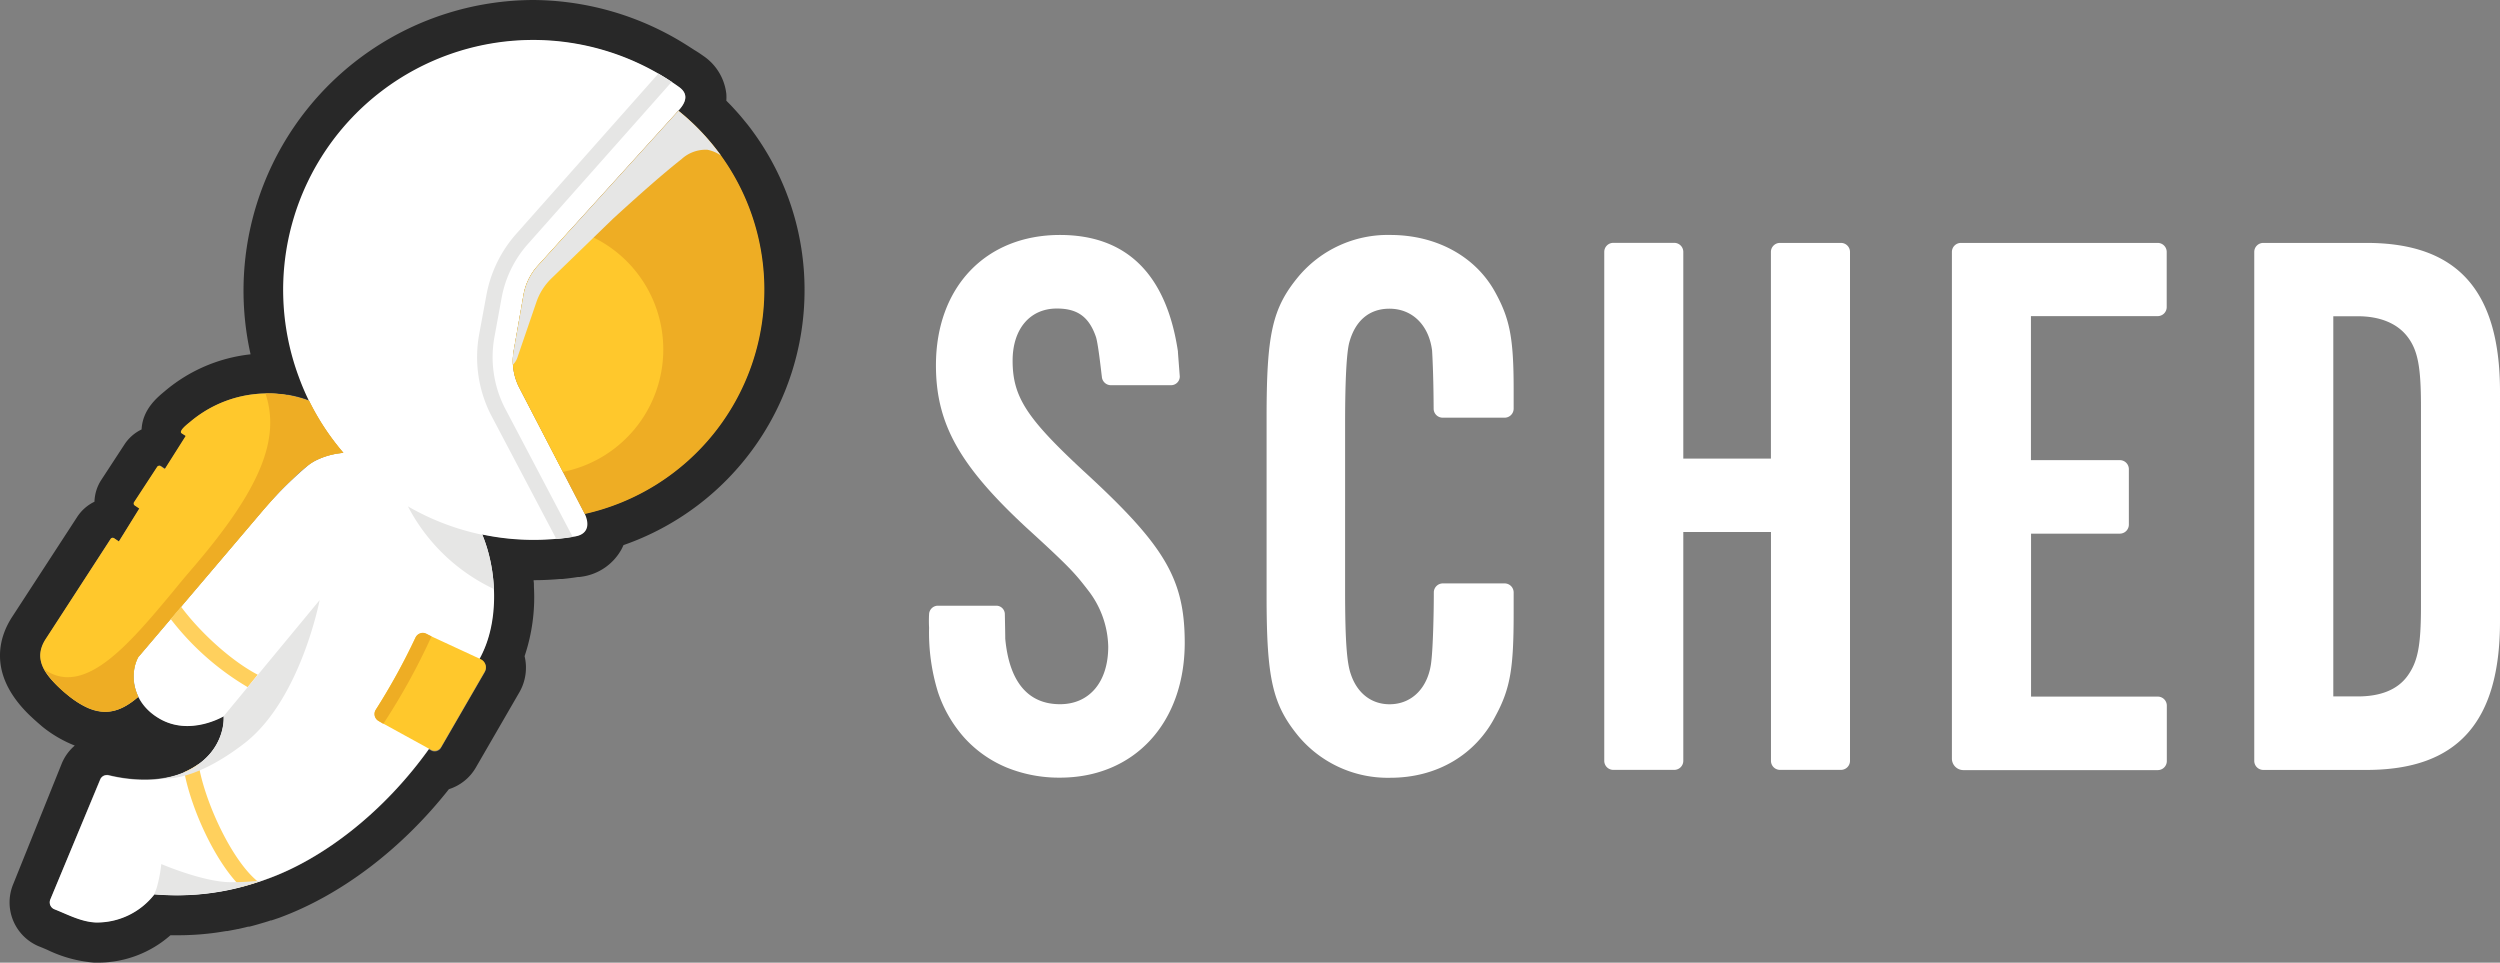
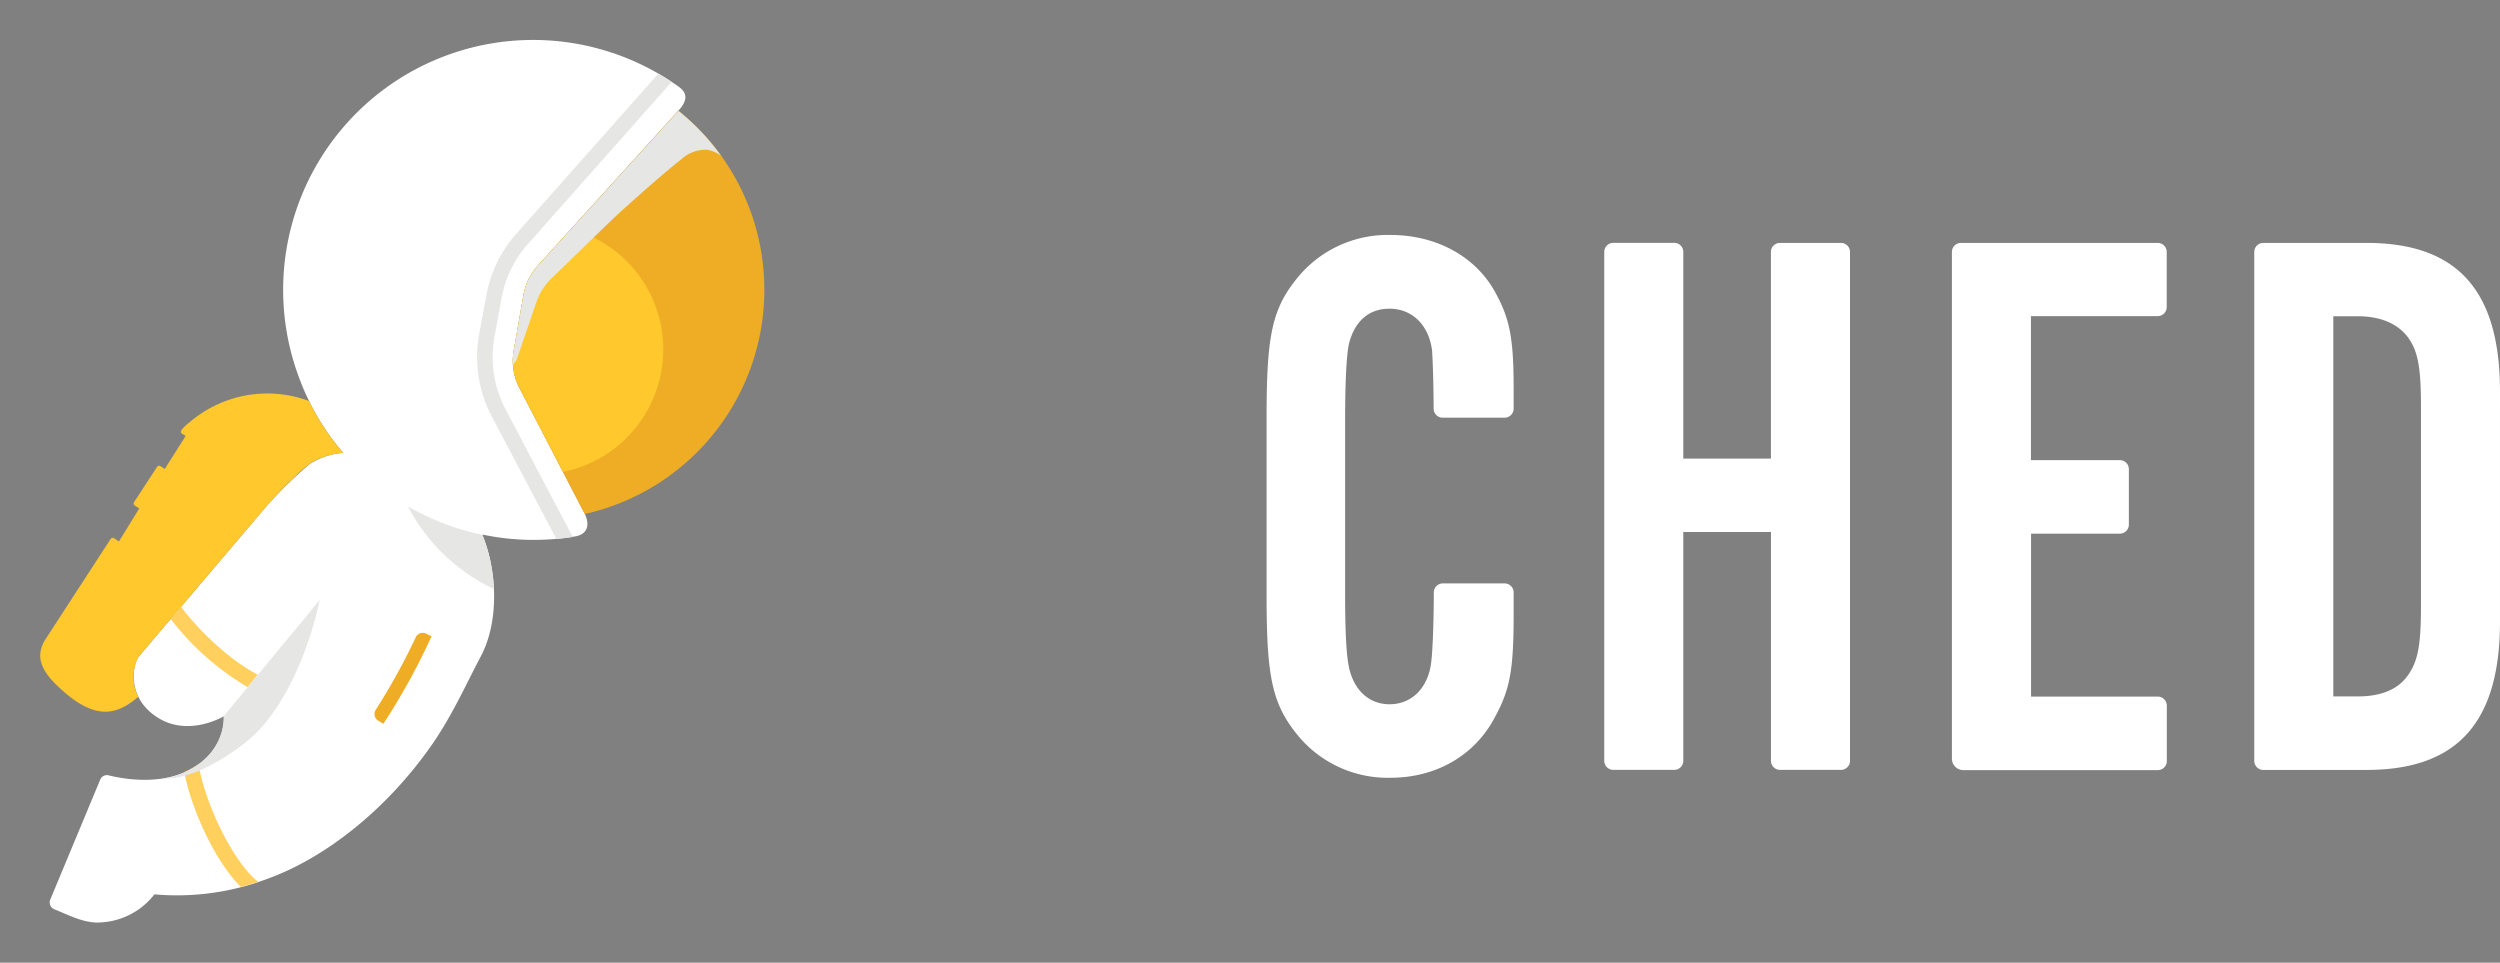
<svg xmlns="http://www.w3.org/2000/svg" viewBox="0 0 434 167.12">
  <rect x="0" y="0" width="434" height="167.12" fill="#808080" stroke="none" />
  <defs>
    <style>.cls-1{isolation:isolate;}.cls-2{fill:#282828;}.cls-3{fill:#fff;}.cls-4{fill:#ffc82c;}.cls-5{fill:#eead24;}.cls-6,.cls-7{fill:#e6e6e5;}.cls-6{mix-blend-mode:multiply;}.cls-8{fill:#ffd05d;}</style>
  </defs>
  <title>Artboard 1 copy 2</title>
  <g class="cls-1">
    <g id="Layer_1" data-name="Layer 1">
-       <path class="cls-2" d="M92.6,7a43.51,43.51,0,0,1,22.82,6.49h0l1.13.72h0c.44.29.88.59,1.31.9,1.43,1,1.54,2.36-.12,4.12h0l.94.78.28.25.66.59.3.27.66.62.24.24.84.86,0,0q.46.48.9,1l0,0q.41.46.8.94l.12.15.7.88.11.14q.39.5.76,1h0a39.86,39.86,0,0,1-23.63,62.25h0c1.09,2.4.09,3.63-1.62,3.92l-.46.07h0l-.17,0q-1.15.18-2.3.29l-.37,0h0q-2,.18-4,.18a43.16,43.16,0,0,1-8.52-.85l-.38-.07c.25.6.48,1.24.69,1.89l.1.31c.08.26.15.52.22.78l.12.42c.06.25.12.5.18.75l.11.49c.05.24.1.49.14.74s.06.36.09.54.08.49.11.73,0,.38.07.57.06.49.08.73,0,.39,0,.58,0,.5.05.75c0,0,0,.07,0,.11h0A23.14,23.14,0,0,1,83.47,114l-.23.45.3.14a1.54,1.54,0,0,1,.6,2.13l-7.58,13.1a1.27,1.27,0,0,1-1.7.48l-.41-.22c-7.89,11-18.39,19.08-28.17,22.57l-.79.27h0l-.54.17-.14,0h0l-.32.1h0l-.56.18-.22.07c-.59.18-1.27.37-1.89.53h0l-.27.07-.51.13-1.12.26-.36.08-1.22.24-.19,0-1.32.21h0a40.88,40.88,0,0,1-5.83.42c-1.7,0-3.08-.1-4.16-.16h0a12.7,12.7,0,0,1-9.7,4.89h-.47c-2.57-.1-5-1.44-7.19-2.29a1.29,1.29,0,0,1-.72-1.7l8.61-20.81a1.26,1.26,0,0,1,1.16-.78,1.24,1.24,0,0,1,.3,0,26.67,26.67,0,0,0,6.24.78,19.94,19.94,0,0,0,3.68-.33l.1,0,.82-.18.26-.07.69-.2.35-.11.78-.29.25-.11c.28-.12.55-.25.82-.39h0c.27-.14.53-.29.78-.44l.18-.11c.25-.15.48-.31.71-.47a10.13,10.13,0,0,0,4.32-7.12c0-.24,0-.44,0-.61s0-.12,0-.18c0-.26,0-.4,0-.4A13.56,13.56,0,0,1,32.49,126a9.47,9.47,0,0,1-4.88-1.3A9,9,0,0,1,24,121c-1.92,1.65-3.75,2.59-5.75,2.59a7,7,0,0,1-2.06-.32q-.39-.12-.79-.28A14.92,14.92,0,0,1,12,120.86h0l-.67-.57h0l-.65-.58h0L10,119.1h0c-2.54-2.45-4.1-5-2-8.18L19.2,93.56a.43.43,0,0,1,.6-.12l.83.56,3.63-5.74-.78-.52a.43.43,0,0,1-.12-.59l4-6.12a.43.43,0,0,1,.6-.12l.73.49,3.63-5.74-.7-.45c-.62-.4,1.17-1.71,1.47-2a20.75,20.75,0,0,1,13.47-4.92h.54a20.34,20.34,0,0,1,2.66.24l.26,0,.61.12.51.11.51.12.64.18.39.12c.34.11.68.22,1,.35a3.35,3.35,0,0,0,.16.3,3,3,0,0,0-.14-.3h0c-.3-.61-1-2.13-1.74-4.15A43.42,43.42,0,0,1,92.6,7m0-7A50.46,50.46,0,0,0,43.5,61.51a27.65,27.65,0,0,0-12,4.25,28.08,28.08,0,0,0-2.86,2.12l0,0c-1.19,1-3.89,3.1-4.06,6.67a7.38,7.38,0,0,0-3,2.65l-4,6.12a7.31,7.31,0,0,0-1.18,3.78,7.38,7.38,0,0,0-3,2.64L2.09,107.12c-2.09,3.22-4.48,9.71,3,17h0l.77.72h0l0,0,.74.66,0,0,.72.62,0,0h0l0,0,.17.14a21.64,21.64,0,0,0,5.07,3l.42.17a8.24,8.24,0,0,0-2.26,3.12L2.29,153.5a8.26,8.26,0,0,0,4.62,10.85c.39.15.83.34,1.3.54a22.68,22.68,0,0,0,8.15,2.22h.74a19,19,0,0,0,12.49-4.75l1.37,0a47.68,47.68,0,0,0,6.81-.49h0l1.52-.24.18,0h0l1.42-.27.31-.07.1,0,1.29-.3.47-.12.12,0,.08,0,.21-.05h0c.64-.16,1.37-.37,2.17-.61h0l.21-.06.62-.19h0l.36-.12h0l.17-.06.13,0,.46-.15h0l.2-.07.65-.22C59.19,155.4,69.72,147.41,77.93,137a8.26,8.26,0,0,0,4.66-3.73l7.58-13.1a8.56,8.56,0,0,0,.9-6.26,32.09,32.09,0,0,0,1.62-12h0q0-.1,0-.2c0-.26,0-.53-.05-.79v-.2c1.53,0,3.08-.07,4.61-.21h0l.36,0h.07c.89-.09,1.78-.2,2.63-.34l.23,0h.05l.48-.07a9.36,9.36,0,0,0,6.82-4.74c.11-.21.23-.46.35-.73a46.85,46.85,0,0,0,31.43-44.23,46.49,46.49,0,0,0-8.87-27.42c-.28-.39-.57-.78-.89-1.19l-.11-.14,0,0-.82-1,0,0-.1-.12c-.33-.4-.63-.75-.94-1.09l0,0c-.36-.41-.72-.79-1.07-1.17l0,0h0l-.78-.79a8.7,8.7,0,0,0,0-1.19,9.2,9.2,0,0,0-4-6.59c-.45-.32-.95-.66-1.52-1h0l-1.31-.84h0A50.4,50.4,0,0,0,92.6,0Z" />
      <path class="cls-3" d="M90.87,51.22a10.21,10.21,0,0,1,2.49-5.1l24.4-26.9c1.66-1.77,1.55-3.1.12-4.12a43.39,43.39,0,0,0-66,50.36,42.43,42.43,0,0,0,7.71,13.16,12.35,12.35,0,0,0-5.8,1.92A69.39,69.39,0,0,0,45,89.36L24,114.09c-1.22,2.09-1.68,7.5,3.65,10.65s11.21-.4,11.21-.4.51,5.93-6,9.34c-5.17,2.69-11.54,1.53-14,.92a1.25,1.25,0,0,0-1.46.74L8.73,156.16a1.29,1.29,0,0,0,.72,1.7c2.17.85,4.62,2.19,7.19,2.29a12.64,12.64,0,0,0,10.17-4.89,44.36,44.36,0,0,0,19.48-2.65c9.9-3.53,20.54-11.77,28.46-23,3.64-5.14,6.13-10.78,8.73-15.69,3.27-6.19,2.77-15.07.24-21.12l.38.07a43.11,43.11,0,0,0,15.8.24c1.7-.29,2.7-1.52,1.62-3.92L90.17,67.35a10.21,10.21,0,0,1-1-6.45Z" />
      <path class="cls-4" d="M12,120.86h0c4.93,3.84,8.31,3.29,12,.1a7.62,7.62,0,0,1,0-6.87L45,89.36c1-1.18,2-2.31,3-3.42s2-2.07,3.06-3.06a19.27,19.27,0,0,1,3.44-2.83,13.82,13.82,0,0,1,5.07-1.44,43.27,43.27,0,0,1-5.95-9,20.7,20.7,0,0,0-18.43,2,21,21,0,0,0-2.19,1.62c-.3.26-2.09,1.57-1.47,2l.7.45-3.63,5.74-.73-.49a.43.43,0,0,0-.6.12l-4,6.12a.43.43,0,0,0,.12.59l.78.52L20.64,94l-.83-.56a.43.43,0,0,0-.6.12L7.93,110.92C5.38,114.85,8.4,117.84,12,120.86Z" />
      <path class="cls-5" d="M132.69,50.31a39.79,39.79,0,0,0-14.92-31.09l-24.4,26.9a10.2,10.2,0,0,0-2.49,5.1L89.18,60.9a10.21,10.21,0,0,0,1,6.45l11.33,21.88A39.88,39.88,0,0,0,132.69,50.31Z" />
      <path class="cls-4" d="M115.07,58.86a21.66,21.66,0,0,0-15.93-19.1l-5.77,6.36a10.2,10.2,0,0,0-2.49,5.1L89.18,60.9a10.21,10.21,0,0,0,1,6.45l7.55,14.57A21.67,21.67,0,0,0,115.07,58.86Z" />
      <path class="cls-6" d="M122.81,26a6.15,6.15,0,0,1,2.34,1,40.16,40.16,0,0,0-7.37-7.76l-24.4,26.9a10.21,10.21,0,0,0-2.49,5.1L89.18,60.9a10.21,10.21,0,0,0-.13,2.4,3.06,3.06,0,0,0,.76-1.2l3.31-9.66a10.38,10.38,0,0,1,2.6-4.1l10.73-10.4c4.93-4.51,8.92-8,11.85-10.3A6.2,6.2,0,0,1,122.81,26Z" />
      <path class="cls-7" d="M85.83,58.53l1.25-6.82a19.29,19.29,0,0,1,4.53-9.31l25-28.19q-1.14-.75-2.32-1.43L89.6,40.62a22,22,0,0,0-5.16,10.61L83.19,58a22.12,22.12,0,0,0,2,13.95L96.59,93.58q1.42-.13,2.84-.36L87.61,70.76A19.41,19.41,0,0,1,85.83,58.53Z" />
      <path class="cls-6" d="M70.82,87.91a32.37,32.37,0,0,0,14.92,14.34,28.23,28.23,0,0,0-2-9.41A43.61,43.61,0,0,1,70.82,87.91Z" />
-       <path class="cls-4" d="M65.25,123.19a1.44,1.44,0,0,0,.51,2l9.1,5a1.27,1.27,0,0,0,1.7-.48l7.58-13.1a1.54,1.54,0,0,0-.6-2.13L74,110.06a1.44,1.44,0,0,0-1.92.69A111.57,111.57,0,0,1,65.25,123.19Z" />
      <path class="cls-5" d="M66.54,125.66a113.88,113.88,0,0,0,8.37-15.18L74,110a1.36,1.36,0,0,0-1.8.58,111.65,111.65,0,0,1-7,12.69,1.34,1.34,0,0,0,.51,1.87Z" />
      <path class="cls-8" d="M34.46,132.65a13.55,13.55,0,0,1-1.68,1c-.18.1-.57.28-.79.38,1.26,6.59,5.4,15.59,9.83,19.94,1.08-.28,2.35-.67,3-.89C40.32,149.52,35.55,139.3,34.46,132.65Z" />
      <path class="cls-8" d="M43,119.29a46.89,46.89,0,0,1-13.37-11.83l1.78-2.16c3.27,4.42,8.69,9.41,13.33,11.83Z" />
-       <path class="cls-6" d="M40.14,153.15C35.41,153.18,28,150,28,150a24.38,24.38,0,0,1-.72,3.86,8,8,0,0,1-.51,1.37h0a44,44,0,0,0,18.72-2.39A45.64,45.64,0,0,1,40.14,153.15Z" />
      <path class="cls-6" d="M38.82,124.34h0s.51,5.93-6,9.34a14.17,14.17,0,0,1-2.44,1,17.13,17.13,0,0,1-2.11.48c4.53.17,10-2.87,14.31-6.24,9.63-7.59,12.91-24.74,12.91-24.74Z" />
-       <path class="cls-5" d="M54.57,80.05a13.82,13.82,0,0,1,5.07-1.44,43.27,43.27,0,0,1-5.95-9,20.05,20.05,0,0,0-7.58-1.29l0,.06c2.63,8-1.09,16.79-12.83,30.43-1.11,1.29-2.24,2.64-3.34,4-7.41,8.88-15.08,18.07-22,13.57L7.56,116A17.49,17.49,0,0,0,12,120.86c4.93,3.84,8.31,3.29,12,.1a8,8,0,0,1-.39-1h0a7.37,7.37,0,0,1,.37-5.9L45,89.36c1-1.18,2-2.31,3-3.42s2-2.07,3.06-3.06A19.26,19.26,0,0,1,54.57,80.05Z" />
      <path class="cls-3" d="M241.37,40.79a20.23,20.23,0,0,0-16,7.27c-4.53,5.49-5.49,10-5.49,24.41v31c0,14.26,1,18.79,5.49,24.28a20.23,20.23,0,0,0,16,7.27c8.09,0,14.81-4,18.24-10.7,2.61-4.8,3.16-8.37,3.16-17.83v-3.64a1.57,1.57,0,0,0-1.57-1.57H250.48a1.57,1.57,0,0,0-1.57,1.55c0,4.09-.16,9.57-.41,11.75-.41,4.66-3.29,7.68-7.27,7.68-3.15,0-5.62-1.92-6.72-5.21-.69-1.92-1-5.76-1-14.54V73.44c0-7.68.27-12.07.69-13.85,1-3.84,3.43-6,7-6,4,0,6.86,2.88,7.41,7.27.12,2,.25,5.51.27,10.09a1.57,1.57,0,0,0,1.57,1.56H261.2a1.57,1.57,0,0,0,1.57-1.57V67.54c0-8.91-.69-12.21-3.16-16.73C256.19,44.5,249.33,40.79,241.37,40.79Z" />
      <path class="cls-3" d="M319.59,42.17H309a1.57,1.57,0,0,0-1.57,1.57V79.61H292.22V43.73a1.57,1.57,0,0,0-1.57-1.57H280.07a1.57,1.57,0,0,0-1.57,1.57v88.35a1.57,1.57,0,0,0,1.57,1.57h10.58a1.57,1.57,0,0,0,1.57-1.57V92.36h15.22v39.72a1.57,1.57,0,0,0,1.57,1.57h10.58a1.57,1.57,0,0,0,1.57-1.57V43.73A1.57,1.57,0,0,0,319.59,42.17Z" />
      <path class="cls-3" d="M374.59,42.17H340.42a1.57,1.57,0,0,0-1.57,1.57v88a2,2,0,0,0,1.95,1.95h33.79a1.57,1.57,0,0,0,1.57-1.57v-9.62a1.57,1.57,0,0,0-1.57-1.57h-22V92.64H368a1.57,1.57,0,0,0,1.57-1.57V81.45A1.57,1.57,0,0,0,368,79.88H352.57v-25h22a1.57,1.57,0,0,0,1.57-1.57V43.73A1.57,1.57,0,0,0,374.59,42.17Z" />
      <path class="cls-3" d="M410.82,42.17H392.91a1.57,1.57,0,0,0-1.57,1.57v88.35a1.57,1.57,0,0,0,1.57,1.57h17.91c15.77,0,23.18-8.23,23.18-25.78V68C434,50.4,426.59,42.17,410.82,42.17Zm9.46,63.09c0,6.86-.55,9.6-2.33,12.07s-4.8,3.57-8.64,3.57h-4.25v-66h4.25c3.84,0,6.86,1.23,8.64,3.57s2.33,5.21,2.33,12.07Z" />
-       <path class="cls-3" d="M188,81.67c-9.74-9.05-12.21-12.76-12.21-19.06,0-5.49,3-9.05,7.68-9.05,3.53,0,5.59,1.39,6.81,5,.41,1.45.89,6,1,6.81a1.58,1.58,0,0,0,1.51,1.5H203.3a1.51,1.51,0,0,0,1.51-1.51s-.32-4.19-.32-4.21,0-.14,0-.14c-2-13.39-8.9-20.22-20.48-20.22-12.89,0-21.53,9.05-21.53,22.63,0,10.15,4.11,17.42,15.64,28.12,7.68,7,8.5,8,10.7,10.84a16.48,16.48,0,0,1,3.57,9.87c0,6.17-3.29,10-8.37,10-5.52,0-8.82-3.84-9.51-11.4l0-.22c0-.68-.07-4-.07-4a1.48,1.48,0,0,0-1.48-1.48H162.77a1.54,1.54,0,0,0-1.48,1.47,20,20,0,0,0,0,2.35,35,35,0,0,0,1.54,11.18,22.68,22.68,0,0,0,4.65,8,20.51,20.51,0,0,0,7.25,5.08A24.12,24.12,0,0,0,184,135c12.89,0,21.67-9.46,21.67-23.45C205.65,100.46,202.22,94.7,188,81.67Z" />
    </g>
  </g>
</svg>